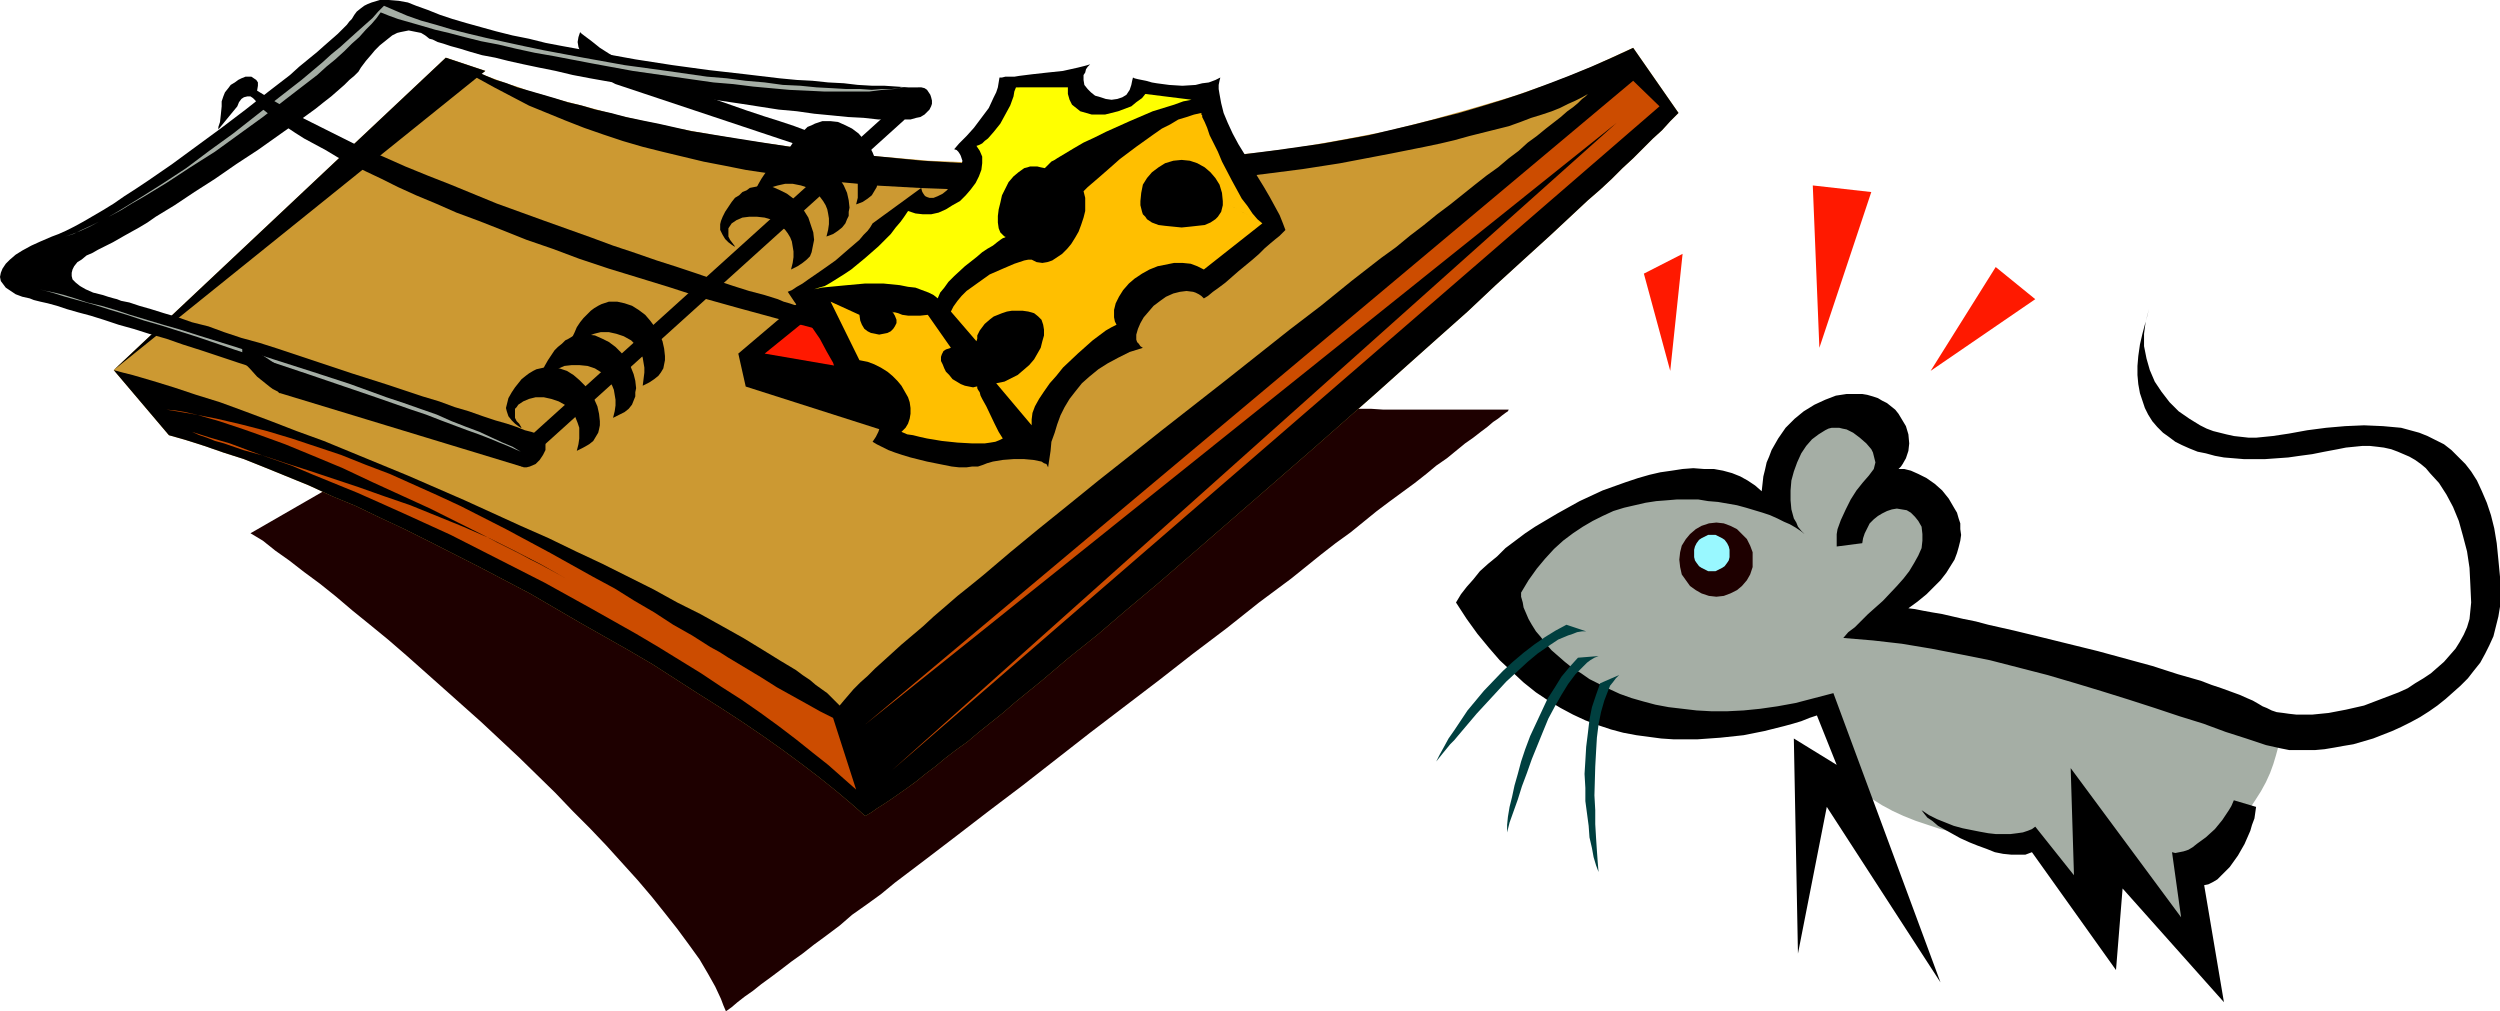
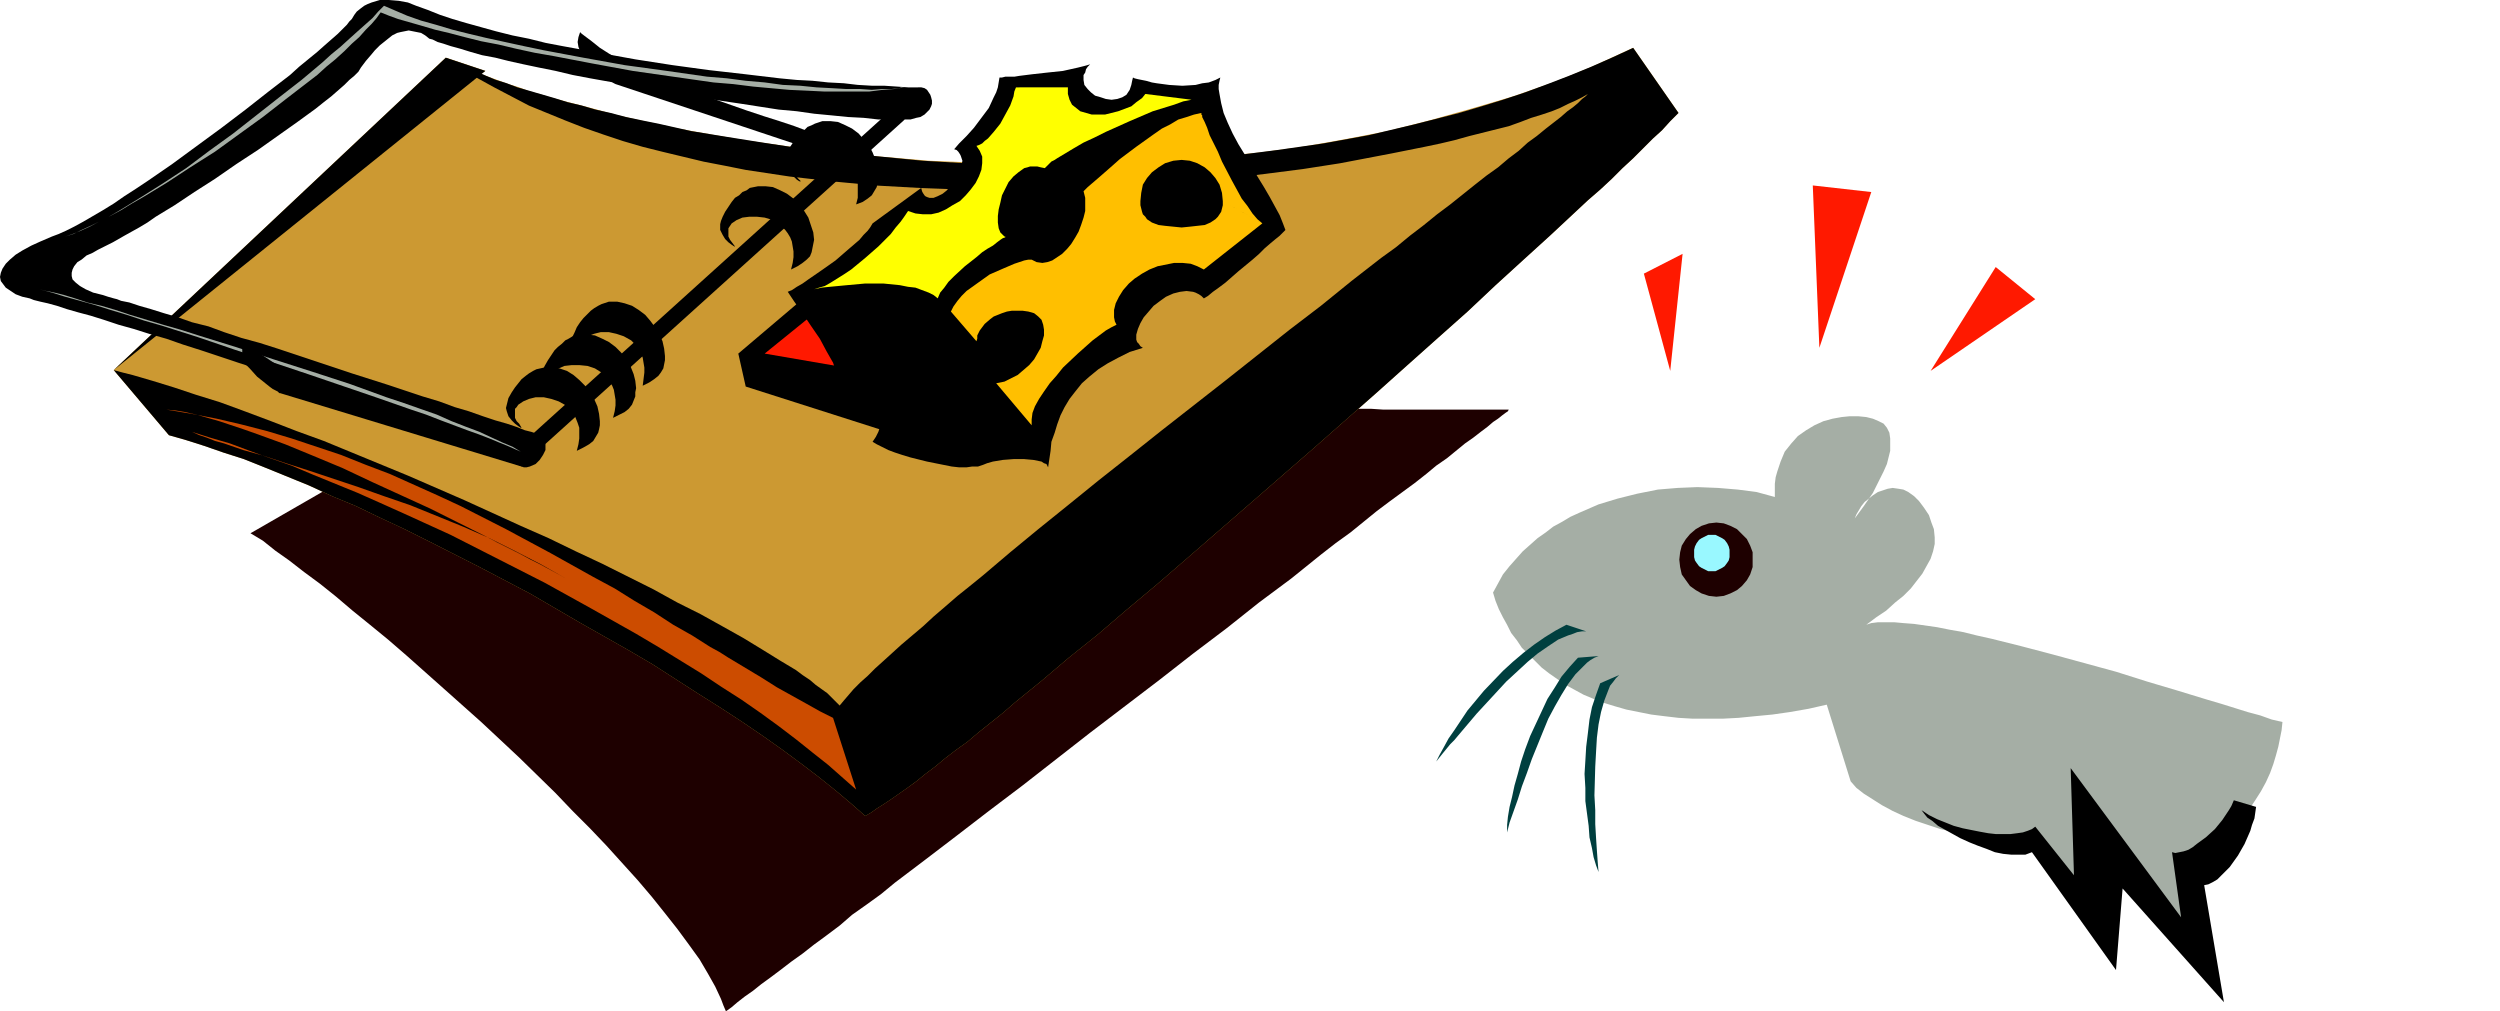
<svg xmlns="http://www.w3.org/2000/svg" xmlns:ns1="http://sodipodi.sourceforge.net/DTD/sodipodi-0.dtd" xmlns:ns2="http://www.inkscape.org/namespaces/inkscape" version="1.0" width="129.724mm" height="52.476mm" id="svg36" ns1:docname="Mousetrap 3.wmf">
  <ns1:namedview id="namedview36" pagecolor="#ffffff" bordercolor="#000000" borderopacity="0.25" ns2:showpageshadow="2" ns2:pageopacity="0.0" ns2:pagecheckerboard="0" ns2:deskcolor="#d1d1d1" ns2:document-units="mm" />
  <defs id="defs1">
    <pattern id="WMFhbasepattern" patternUnits="userSpaceOnUse" width="6" height="6" x="0" y="0" />
  </defs>
  <path style="fill:#1e0000;fill-opacity:1;fill-rule:evenodd;stroke:none" d="m 49.126,104.582 2.424,1.455 2.424,1.94 2.747,1.94 2.909,2.263 3.07,2.263 3.232,2.586 3.232,2.748 3.394,2.748 3.555,2.91 3.555,3.071 7.272,6.466 7.434,6.627 7.434,6.951 7.11,6.951 3.394,3.556 3.394,3.394 3.232,3.394 3.07,3.394 3.07,3.394 2.747,3.233 2.586,3.233 2.424,3.071 2.262,3.071 2.101,2.91 1.616,2.748 1.454,2.586 1.131,2.425 0.485,1.293 0.485,1.131 1.131,-0.808 1.131,-0.97 1.454,-1.131 1.616,-1.131 1.616,-1.293 1.778,-1.293 1.939,-1.455 2.101,-1.616 2.262,-1.616 2.262,-1.778 2.424,-1.778 2.586,-1.94 2.424,-2.101 2.747,-1.94 2.909,-2.101 2.747,-2.263 5.979,-4.526 6.141,-4.688 6.302,-4.849 6.626,-5.011 6.626,-5.173 6.626,-5.173 13.574,-10.345 6.626,-5.173 6.626,-5.011 6.302,-5.011 6.302,-4.688 5.818,-4.688 2.909,-2.263 2.909,-2.101 2.586,-2.101 2.586,-2.101 2.586,-1.94 4.848,-3.556 2.262,-1.778 1.939,-1.616 2.101,-1.455 1.778,-1.455 1.778,-1.455 1.616,-1.131 1.454,-1.131 1.293,-0.97 1.131,-0.97 0.97,-0.647 0.808,-0.647 0.646,-0.485 0.485,-0.323 0.162,-0.323 h 0.162 -1.454 -0.646 -17.776 -2.262 -2.586 l -2.424,-0.162 h -2.747 l -5.494,-0.162 -5.818,-0.162 -6.141,-0.162 -6.464,-0.323 -6.626,-0.323 -6.787,-0.323 -6.949,-0.323 -6.949,-0.647 -7.11,-0.485 -7.11,-0.647 -7.11,-0.808 -7.11,-0.808 -7.11,-0.97 -6.787,-0.97 -6.787,-1.293 -6.626,-1.293 -6.302,-1.293 -6.141,-1.455 -5.818,-1.616 -2.747,-0.808 -2.586,-0.97 -2.586,-0.808 -2.586,-0.97 -2.424,-1.131 -2.262,-0.97 z" id="path1" />
  <path style="fill:#ff1900;fill-opacity:1;fill-rule:evenodd;stroke:none" d="m 378.628,72.738 20.523,-14.063 -7.757,-6.304 z" id="path2" />
  <path style="fill:#ff1900;fill-opacity:1;fill-rule:evenodd;stroke:none" d="M 356.812,68.212 366.993,37.662 355.52,36.369 Z" id="path3" />
  <path style="fill:#ff1900;fill-opacity:1;fill-rule:evenodd;stroke:none" d="m 329.987,49.785 -2.424,22.953 -5.171,-19.074 z" id="path4" />
  <path style="fill:#a5aea5;fill-opacity:1;fill-rule:evenodd;stroke:none" d="m 447.631,141.597 -2.101,-0.485 -2.262,-0.808 -2.424,-0.647 -2.586,-0.808 -2.586,-0.808 -2.747,-0.808 -5.818,-1.778 -5.979,-1.778 -6.141,-1.94 -12.443,-3.394 -6.141,-1.616 -5.818,-1.455 -2.909,-0.647 -2.586,-0.647 -2.747,-0.485 -2.424,-0.485 -2.262,-0.323 -2.262,-0.323 -2.101,-0.162 -1.778,-0.162 h -1.778 -1.454 l -1.293,0.162 -0.97,0.323 1.939,-1.455 1.939,-1.293 1.778,-1.616 1.616,-1.293 1.454,-1.455 1.131,-1.455 1.131,-1.455 0.808,-1.455 0.808,-1.455 0.485,-1.455 0.323,-1.455 v -1.293 l -0.162,-1.616 -0.485,-1.293 -0.485,-1.455 -0.97,-1.455 -0.97,-1.293 -0.97,-0.97 -1.131,-0.808 -0.97,-0.485 -0.97,-0.162 -1.131,-0.162 -0.97,0.162 -0.97,0.323 -0.97,0.323 -0.97,0.647 -0.808,0.647 -0.808,0.647 -0.646,0.808 -0.485,0.808 -0.485,0.808 -0.323,0.808 1.778,-2.425 1.778,-2.586 1.454,-2.91 0.646,-1.293 0.646,-1.455 0.323,-1.293 0.323,-1.293 v -1.293 -1.131 l -0.162,-1.131 -0.485,-0.97 -0.646,-0.808 -0.97,-0.485 -1.131,-0.485 -1.293,-0.323 -1.616,-0.162 h -1.616 l -1.616,0.162 -1.778,0.323 -1.778,0.485 -1.778,0.808 -1.616,0.97 -1.616,1.131 -1.293,1.455 -1.293,1.616 -0.808,1.94 -0.323,0.97 -0.323,0.97 -0.323,1.131 -0.162,1.293 v 1.131 1.455 l -3.555,-0.97 -3.717,-0.485 -3.878,-0.323 -4.04,-0.162 -3.878,0.162 -3.878,0.323 -4.04,0.808 -3.878,0.97 -3.717,1.131 -3.717,1.616 -1.778,0.808 -1.616,0.97 -1.778,0.97 -1.454,1.131 -1.616,1.131 -1.454,1.293 -1.454,1.293 -1.293,1.455 -1.293,1.455 -1.293,1.616 -0.97,1.778 -0.97,1.778 0.485,1.616 0.646,1.616 0.808,1.616 0.808,1.455 0.808,1.616 1.131,1.455 0.97,1.455 1.293,1.293 1.293,1.293 1.293,1.293 1.454,1.131 1.616,1.131 1.616,1.131 1.778,0.97 1.778,0.97 1.939,0.808 2.101,0.808 2.101,0.647 2.262,0.647 2.424,0.485 2.424,0.485 2.586,0.323 2.747,0.323 2.747,0.162 h 2.909 3.07 l 3.07,-0.162 3.232,-0.323 3.394,-0.323 3.394,-0.485 3.717,-0.647 3.555,-0.808 4.686,15.033 1.131,1.293 1.454,1.131 1.778,1.131 1.778,1.131 2.101,1.131 2.101,0.97 2.424,0.97 2.424,0.808 2.424,0.808 5.01,1.131 2.586,0.485 2.424,0.323 2.424,0.162 h 2.262 2.101 l 14.059,15.194 -0.485,-16.972 20.523,24.246 -2.101,-17.457 2.424,-1.778 2.262,-1.778 2.101,-1.778 1.778,-1.778 1.616,-1.94 1.454,-1.778 1.293,-1.94 1.131,-1.778 0.97,-1.778 0.808,-1.778 0.646,-1.778 0.485,-1.616 0.485,-1.778 0.323,-1.616 0.323,-1.616 z" id="path5" />
-   <path style="fill:#000000;fill-opacity:1;fill-rule:evenodd;stroke:none" d="m 442.46,158.246 -0.162,1.131 -0.162,1.131 -0.485,1.293 -0.323,1.131 -1.131,2.586 -1.293,2.263 -0.808,1.131 -0.808,1.131 -0.808,0.808 -0.808,0.808 -0.808,0.808 -0.808,0.485 -0.97,0.485 -0.808,0.162 3.878,22.953 -19.877,-22.306 -1.293,16.002 -16.483,-23.115 -1.293,0.485 h -1.293 -1.454 l -1.616,-0.162 -1.616,-0.323 -1.616,-0.647 -1.778,-0.647 -1.616,-0.647 -1.778,-0.808 -1.454,-0.808 -1.454,-0.808 -1.454,-0.808 -1.131,-0.97 -0.97,-0.647 -0.646,-0.808 -0.485,-0.647 1.454,0.97 1.616,0.808 1.616,0.647 1.616,0.647 1.778,0.485 1.616,0.323 1.616,0.323 1.778,0.323 1.454,0.162 h 1.616 1.293 l 1.293,-0.162 1.131,-0.162 0.97,-0.323 0.808,-0.323 0.646,-0.485 7.595,9.537 -0.646,-21.013 21.654,29.257 -1.778,-12.77 0.646,0.162 0.808,-0.162 0.808,-0.162 0.97,-0.323 0.808,-0.485 0.808,-0.647 1.778,-1.293 1.778,-1.616 1.454,-1.778 1.293,-1.94 0.485,-0.808 0.485,-1.131 z" id="path6" />
-   <path style="fill:#000000;fill-opacity:1;fill-rule:evenodd;stroke:none" d="m 352.611,187.019 -0.808,-42.188 8.403,5.173 -3.878,-9.698 -1.454,0.485 -1.616,0.647 -1.616,0.485 -1.778,0.485 -3.878,0.97 -4.04,0.808 -4.525,0.485 -2.262,0.162 -2.262,0.162 h -2.262 -2.424 l -2.424,-0.162 -2.424,-0.323 -2.424,-0.323 -2.586,-0.485 -2.424,-0.647 -2.424,-0.808 -2.586,-0.97 -2.424,-1.131 -2.424,-1.293 -2.424,-1.455 -2.424,-1.616 -2.424,-1.94 -2.262,-2.101 -2.424,-2.263 -2.101,-2.425 -2.262,-2.748 -2.101,-2.91 -2.101,-3.233 0.97,-1.616 1.131,-1.455 1.293,-1.455 1.293,-1.616 1.616,-1.455 1.778,-1.455 1.616,-1.616 1.939,-1.455 1.939,-1.455 1.939,-1.293 4.363,-2.586 4.363,-2.425 4.525,-2.101 2.262,-0.808 2.262,-0.808 2.424,-0.808 2.262,-0.647 2.101,-0.485 2.262,-0.323 2.101,-0.323 2.101,-0.162 2.101,0.162 h 1.939 l 1.778,0.323 1.778,0.485 1.616,0.647 1.454,0.808 1.454,0.97 1.293,1.131 0.162,-1.455 0.162,-1.455 0.323,-1.293 0.323,-1.455 0.485,-1.131 0.485,-1.293 1.293,-2.263 1.454,-2.101 1.778,-1.778 1.778,-1.455 2.101,-1.293 2.101,-0.97 2.101,-0.808 2.101,-0.323 h 2.101 0.97 l 0.97,0.162 1.131,0.323 0.97,0.323 0.808,0.485 0.97,0.485 0.808,0.647 0.808,0.647 0.646,0.808 0.485,0.808 0.485,0.808 0.485,0.808 0.485,1.616 0.162,1.778 -0.162,1.455 -0.485,1.455 -0.646,1.131 -0.323,0.485 -0.485,0.485 h 0.485 0.646 l 0.646,0.162 0.646,0.162 1.454,0.647 1.616,0.808 1.616,1.131 1.454,1.293 1.293,1.616 1.131,1.94 0.485,0.808 0.323,1.131 0.323,0.97 v 1.131 l 0.162,1.131 -0.162,1.131 -0.323,1.293 -0.323,1.131 -0.485,1.293 -0.808,1.293 -0.808,1.293 -1.131,1.455 -1.293,1.293 -1.454,1.455 -1.778,1.455 -1.778,1.293 1.293,0.162 1.616,0.323 1.778,0.323 1.939,0.323 2.101,0.485 2.101,0.485 2.424,0.485 2.424,0.647 5.01,1.131 5.333,1.293 11.15,2.748 5.333,1.455 5.333,1.455 5.01,1.616 2.262,0.647 2.262,0.647 2.101,0.808 1.939,0.647 1.778,0.647 1.778,0.647 1.454,0.647 1.131,0.485 1.131,0.647 0.808,0.485 0.808,0.323 0.97,0.485 0.97,0.323 1.293,0.162 1.131,0.162 1.454,0.162 h 1.454 1.616 l 1.616,-0.162 1.616,-0.162 3.394,-0.647 3.555,-0.808 3.394,-1.293 3.394,-1.293 1.778,-0.808 1.454,-0.97 1.616,-0.97 1.454,-0.97 1.293,-1.131 1.293,-1.131 1.131,-1.293 1.131,-1.293 0.808,-1.293 0.808,-1.455 0.646,-1.455 0.485,-1.616 0.162,-1.616 0.162,-1.616 -0.162,-3.556 -0.162,-3.233 -0.485,-3.233 -0.808,-3.071 -0.808,-2.91 -1.131,-2.748 -1.293,-2.425 -1.454,-2.263 -1.778,-1.94 -0.808,-0.97 -0.97,-0.808 -1.131,-0.808 -1.131,-0.647 -1.131,-0.485 -1.131,-0.485 -1.293,-0.485 -1.454,-0.323 -1.293,-0.162 -1.454,-0.162 h -1.454 l -1.616,0.162 -1.616,0.162 -1.616,0.323 -2.586,0.485 -2.424,0.485 -2.424,0.323 -2.262,0.323 -2.262,0.162 -2.262,0.162 h -4.202 l -1.939,-0.162 -1.939,-0.162 -1.778,-0.323 -1.778,-0.485 -1.616,-0.323 -1.616,-0.647 -1.454,-0.647 -1.293,-0.647 -1.293,-0.97 -1.131,-0.808 -1.131,-1.131 -0.97,-1.131 -0.808,-1.293 -0.646,-1.293 -0.485,-1.455 -0.485,-1.455 -0.323,-1.778 -0.162,-1.778 v -1.778 l 0.162,-1.94 0.323,-2.263 0.485,-2.101 0.646,-2.425 0.646,-2.425 -0.323,1.293 -0.323,1.131 -0.323,2.425 v 2.425 l 0.485,2.425 0.646,2.263 0.97,2.263 1.293,1.94 1.616,2.101 1.778,1.778 2.101,1.455 2.101,1.293 1.293,0.647 1.293,0.485 1.293,0.323 1.293,0.323 1.454,0.323 2.909,0.323 h 1.454 l 1.616,-0.162 1.616,-0.162 3.232,-0.485 3.555,-0.647 3.717,-0.485 3.717,-0.323 3.717,-0.162 3.717,0.162 1.778,0.162 1.778,0.162 1.778,0.485 1.778,0.485 1.616,0.647 1.616,0.808 1.616,0.808 1.454,1.131 1.293,1.293 1.454,1.455 1.131,1.455 1.131,1.778 0.97,2.101 0.97,2.263 0.808,2.425 0.646,2.586 0.485,2.91 0.323,3.233 0.323,3.394 v 3.718 2.101 l -0.323,1.94 -0.485,1.94 -0.485,1.94 -0.808,1.778 -0.808,1.616 -0.97,1.778 -1.293,1.616 -1.131,1.455 -1.454,1.455 -1.454,1.293 -1.454,1.293 -1.616,1.293 -1.616,1.131 -1.778,1.131 -1.778,0.97 -1.939,0.97 -1.778,0.808 -3.717,1.455 -3.878,1.131 -1.939,0.323 -1.778,0.323 -1.939,0.323 -1.778,0.162 h -1.778 -1.778 -1.616 l -1.616,-0.323 -1.454,-0.323 -1.454,-0.323 -3.878,-1.293 -4.04,-1.293 -4.363,-1.616 -4.686,-1.455 -4.848,-1.616 -5.01,-1.616 -5.171,-1.616 -5.333,-1.616 -5.494,-1.616 -5.656,-1.455 -5.656,-1.455 -5.656,-1.131 -5.818,-1.131 -5.818,-0.97 -5.656,-0.647 -5.818,-0.485 0.97,-1.131 1.293,-0.97 1.293,-1.293 1.293,-1.293 2.909,-2.586 2.747,-2.91 1.293,-1.455 1.131,-1.455 0.97,-1.616 0.808,-1.455 0.646,-1.455 0.162,-1.455 v -1.293 l -0.162,-1.455 -0.646,-1.131 -0.646,-0.808 -0.808,-0.808 -0.808,-0.485 -0.97,-0.162 -0.97,-0.162 -0.97,0.162 -0.97,0.323 -0.97,0.485 -0.808,0.485 -0.808,0.647 -0.808,0.808 -0.485,0.97 -0.485,0.97 -0.323,0.97 -0.162,0.97 -5.01,0.647 v -0.647 -0.97 -0.808 l 0.162,-0.97 0.646,-1.778 0.97,-2.101 0.97,-1.94 1.131,-1.778 1.293,-1.616 1.131,-1.293 0.485,-0.647 0.485,-0.647 0.162,-0.647 0.162,-0.647 -0.162,-0.647 -0.162,-0.647 -0.162,-0.647 -0.323,-0.647 -0.97,-1.131 -1.293,-1.131 -1.293,-0.97 -1.293,-0.647 -0.808,-0.162 -0.646,-0.162 h -0.808 -0.646 l -0.646,0.162 -0.646,0.323 -1.293,0.808 -1.293,0.97 -1.131,1.293 -0.97,1.455 -0.808,1.778 -0.646,1.778 -0.485,1.778 -0.162,1.94 v 1.94 l 0.162,1.778 0.485,1.778 0.485,0.808 0.323,0.808 0.646,0.808 0.646,0.647 -0.808,-0.647 -0.97,-0.647 -1.131,-0.647 -1.131,-0.485 -1.293,-0.647 -1.454,-0.647 -1.454,-0.485 -1.616,-0.485 -1.616,-0.485 -1.778,-0.485 -3.717,-0.647 -1.939,-0.162 -1.939,-0.323 h -2.101 -2.101 l -1.939,0.162 -2.101,0.162 -2.101,0.323 -2.101,0.485 -2.101,0.485 -2.101,0.647 -2.101,0.97 -1.939,0.97 -1.939,1.131 -1.939,1.293 -1.939,1.455 -1.778,1.616 -1.778,1.94 -1.616,1.94 -1.616,2.263 -1.454,2.425 v 0.808 l 0.323,1.131 0.162,0.97 0.485,1.131 0.485,1.131 0.646,1.131 0.808,1.293 0.97,1.131 0.97,1.293 1.131,1.293 1.293,1.131 1.293,1.131 1.616,1.293 1.616,0.97 1.616,1.131 1.939,0.97 1.939,0.97 2.101,0.97 2.262,0.808 2.262,0.647 2.424,0.647 2.586,0.485 2.747,0.323 2.747,0.323 2.909,0.162 h 3.07 l 3.232,-0.162 3.232,-0.323 3.394,-0.485 3.555,-0.647 3.717,-0.97 3.717,-0.97 21.008,56.736 -22.301,-34.43 z" id="path7" />
+   <path style="fill:#000000;fill-opacity:1;fill-rule:evenodd;stroke:none" d="m 442.46,158.246 -0.162,1.131 -0.162,1.131 -0.485,1.293 -0.323,1.131 -1.131,2.586 -1.293,2.263 -0.808,1.131 -0.808,1.131 -0.808,0.808 -0.808,0.808 -0.808,0.808 -0.808,0.485 -0.97,0.485 -0.808,0.162 3.878,22.953 -19.877,-22.306 -1.293,16.002 -16.483,-23.115 -1.293,0.485 h -1.293 -1.454 l -1.616,-0.162 -1.616,-0.323 -1.616,-0.647 -1.778,-0.647 -1.616,-0.647 -1.778,-0.808 -1.454,-0.808 -1.454,-0.808 -1.454,-0.808 -1.131,-0.97 -0.97,-0.647 -0.646,-0.808 -0.485,-0.647 1.454,0.97 1.616,0.808 1.616,0.647 1.616,0.647 1.778,0.485 1.616,0.323 1.616,0.323 1.778,0.323 1.454,0.162 h 1.616 1.293 l 1.293,-0.162 1.131,-0.162 0.97,-0.323 0.808,-0.323 0.646,-0.485 7.595,9.537 -0.646,-21.013 21.654,29.257 -1.778,-12.77 0.646,0.162 0.808,-0.162 0.808,-0.162 0.97,-0.323 0.808,-0.485 0.808,-0.647 1.778,-1.293 1.778,-1.616 1.454,-1.778 1.293,-1.94 0.485,-0.808 0.485,-1.131 " id="path6" />
  <path style="fill:#1e0000;fill-opacity:1;fill-rule:evenodd;stroke:none" d="m 336.612,117.028 1.454,-0.162 1.293,-0.485 1.293,-0.647 0.97,-0.808 0.97,-1.131 0.646,-1.131 0.485,-1.455 v -1.455 -1.455 l -0.485,-1.293 -0.646,-1.293 -0.97,-0.97 -0.97,-0.97 -1.293,-0.647 -1.293,-0.485 -1.454,-0.162 -1.454,0.162 -1.454,0.485 -1.131,0.647 -1.131,0.97 -0.808,0.97 -0.808,1.293 -0.323,1.293 -0.162,1.455 0.162,1.455 0.323,1.455 0.808,1.131 0.808,1.131 1.131,0.808 1.131,0.647 1.454,0.485 z" id="path8" />
  <path style="fill:#99f8ff;fill-opacity:1;fill-rule:evenodd;stroke:none" d="m 335.643,112.017 h 0.808 l 0.646,-0.323 0.646,-0.323 0.485,-0.323 0.485,-0.647 0.323,-0.485 0.162,-0.647 v -0.808 -0.647 l -0.162,-0.647 -0.323,-0.647 -0.485,-0.647 -0.485,-0.323 -0.646,-0.323 -0.646,-0.323 h -0.808 -0.646 l -0.646,0.323 -0.646,0.323 -0.485,0.323 -0.485,0.647 -0.323,0.647 -0.162,0.647 v 0.647 0.808 l 0.162,0.647 0.323,0.485 0.485,0.647 0.485,0.323 0.646,0.323 0.646,0.323 z" id="path9" />
  <path style="fill:#003f3f;fill-opacity:1;fill-rule:evenodd;stroke:none" d="m 307.201,122.524 -2.101,1.131 -2.101,1.293 -2.101,1.455 -2.101,1.616 -2.101,1.778 -1.939,1.778 -3.717,3.879 -1.616,1.94 -1.616,1.94 -1.293,1.94 -1.293,1.94 -1.131,1.616 -0.97,1.778 -0.808,1.455 -0.646,1.293 1.293,-1.616 1.454,-1.778 0.808,-0.808 0.808,-0.97 1.778,-2.101 1.778,-2.101 1.939,-2.101 3.878,-4.203 2.101,-1.94 2.101,-1.94 1.939,-1.616 2.101,-1.455 1.939,-1.293 1.939,-0.808 0.97,-0.323 0.808,-0.323 0.97,-0.162 h 0.808 z" id="path10" />
  <path style="fill:#003f3f;fill-opacity:1;fill-rule:evenodd;stroke:none" d="m 309.464,128.989 -1.616,1.778 -1.616,1.94 -1.293,2.101 -1.454,2.263 -1.131,2.425 -1.131,2.425 -1.131,2.425 -0.97,2.586 -0.808,2.425 -0.646,2.425 -0.646,2.263 -0.485,2.263 -0.485,1.94 -0.323,1.94 -0.162,1.616 v 1.455 l 0.485,-1.94 0.808,-2.263 0.808,-2.263 0.808,-2.586 0.97,-2.586 0.97,-2.748 2.101,-5.173 1.131,-2.748 1.293,-2.425 1.293,-2.263 1.293,-2.101 1.454,-1.94 1.454,-1.455 0.808,-0.808 0.646,-0.485 0.808,-0.485 0.808,-0.323 z" id="path11" />
  <path style="fill:#003f3f;fill-opacity:1;fill-rule:evenodd;stroke:none" d="m 313.827,134 -0.808,2.263 -0.808,2.425 -0.485,2.425 -0.323,2.748 -0.323,2.586 -0.162,2.748 -0.162,2.586 0.162,2.748 v 2.586 l 0.323,2.425 0.323,2.425 0.162,2.263 0.485,2.101 0.323,1.778 0.485,1.616 0.485,1.293 -0.162,-1.94 -0.162,-2.263 -0.162,-2.425 -0.162,-2.748 v -2.748 l -0.162,-2.91 0.162,-5.657 0.162,-2.91 0.162,-2.748 0.323,-2.586 0.485,-2.425 0.646,-2.263 0.808,-2.101 0.323,-0.808 0.646,-0.808 0.485,-0.647 0.646,-0.647 z" id="path12" />
  <path style="fill:#cc9932;fill-opacity:1;fill-rule:evenodd;stroke:none" d="m 22.301,72.577 10.827,12.77 3.394,0.97 3.555,1.131 3.717,1.293 4.04,1.293 4.04,1.616 4.363,1.778 4.363,1.778 4.525,2.101 4.686,1.94 4.686,2.263 4.848,2.263 4.848,2.425 9.858,5.011 9.858,5.173 9.696,5.657 9.696,5.496 4.686,2.748 4.525,2.91 4.525,2.91 4.363,2.748 4.202,2.748 4.04,2.748 3.878,2.748 3.717,2.748 3.394,2.586 3.232,2.586 3.07,2.586 2.747,2.425 1.131,-0.647 1.131,-0.808 1.293,-0.808 1.454,-0.97 1.616,-1.131 1.616,-1.131 1.778,-1.293 1.778,-1.455 1.939,-1.455 1.939,-1.616 2.101,-1.616 2.262,-1.616 2.101,-1.778 2.424,-1.94 2.424,-1.94 2.424,-2.101 5.171,-4.203 5.333,-4.526 5.656,-4.526 5.656,-4.849 5.979,-5.011 5.979,-5.173 6.141,-5.334 6.141,-5.334 12.443,-10.83 12.282,-10.83 6.141,-5.496 5.979,-5.334 5.818,-5.173 5.494,-5.173 5.494,-5.011 5.333,-4.849 4.848,-4.526 2.424,-2.263 2.424,-2.101 2.262,-2.101 2.101,-2.101 2.101,-1.94 1.939,-1.94 1.939,-1.94 1.778,-1.616 1.616,-1.778 1.616,-1.616 -8.888,-12.77 -3.878,1.778 -3.878,1.778 -3.878,1.616 -4.04,1.616 -7.918,2.748 -8.242,2.425 -8.08,2.263 -8.242,2.101 -8.403,1.616 -8.242,1.455 -8.403,1.131 -8.403,0.808 -8.242,0.808 -8.242,0.323 -8.242,0.323 h -8.242 -7.918 l -7.918,-0.323 -7.757,-0.323 -7.595,-0.647 -7.595,-0.647 -7.272,-0.808 -6.949,-0.97 -6.787,-0.97 -6.626,-1.131 -6.302,-1.131 -5.979,-1.293 -5.818,-1.293 -5.333,-1.455 -5.01,-1.293 -2.424,-0.647 -2.262,-0.647 -2.262,-0.647 -2.101,-0.808 -2.101,-0.647 -1.778,-0.647 -1.778,-0.647 -1.778,-0.647 0.808,-0.647 -7.757,-2.586 z" id="path13" />
  <path style="fill:#000000;fill-opacity:1;fill-rule:evenodd;stroke:none" d="m 87.426,11.315 1.454,0.808 1.293,0.647 1.616,0.647 1.778,0.647 1.778,0.808 1.939,0.808 2.101,0.647 2.101,0.808 2.262,0.647 5.01,1.455 2.586,0.808 2.747,0.647 2.747,0.808 2.909,0.647 3.07,0.808 3.07,0.647 3.232,0.647 6.464,1.455 6.949,1.131 7.11,1.131 7.434,1.131 7.757,0.808 7.918,0.808 8.242,0.808 8.242,0.485 8.403,0.162 8.565,0.162 8.888,-0.162 8.726,-0.162 8.888,-0.647 8.888,-0.808 8.888,-1.131 9.05,-1.293 8.888,-1.616 8.888,-2.101 8.888,-2.263 4.363,-1.293 4.202,-1.293 4.363,-1.455 4.363,-1.616 4.202,-1.616 4.363,-1.778 4.04,-1.778 4.202,-1.94 8.888,12.77 -1.616,1.616 -1.616,1.778 -1.778,1.616 -1.939,1.94 -1.939,1.94 -2.101,1.94 -2.101,2.101 -2.262,2.101 -2.424,2.101 -2.424,2.263 -4.848,4.526 -5.333,4.849 -5.494,5.011 -5.494,5.173 -5.818,5.173 -5.979,5.334 -6.141,5.496 -12.282,10.83 -12.443,10.83 -6.141,5.334 -6.141,5.334 -5.979,5.173 -5.979,5.011 -5.656,4.849 -5.656,4.526 -5.333,4.526 -5.171,4.203 -2.424,2.101 -2.424,1.94 -2.424,1.94 -2.101,1.778 -2.262,1.616 -2.101,1.616 -1.939,1.616 -1.939,1.455 -1.778,1.455 -1.778,1.293 -1.616,1.131 -1.616,1.131 -1.454,0.97 -1.293,0.808 -1.131,0.808 -1.131,0.647 -2.747,-2.425 -3.07,-2.586 -3.232,-2.586 -3.394,-2.586 -3.717,-2.748 -3.878,-2.748 -4.04,-2.748 -4.202,-2.748 -4.363,-2.748 -4.525,-2.91 -4.525,-2.91 -4.686,-2.748 -9.696,-5.496 -9.696,-5.657 -9.858,-5.173 -9.858,-5.011 -4.848,-2.425 -4.848,-2.263 -4.686,-2.263 -4.686,-1.94 -4.525,-2.101 -4.363,-1.778 -4.363,-1.778 -4.04,-1.616 -4.04,-1.293 -3.717,-1.293 -3.555,-1.131 -3.394,-0.97 -10.827,-12.77 1.778,0.485 1.939,0.485 3.878,1.131 4.202,1.293 4.363,1.455 4.686,1.455 4.848,1.778 5.171,1.94 5.01,1.94 5.333,1.94 5.494,2.263 5.494,2.263 5.494,2.263 11.15,4.849 10.989,5.011 5.494,2.425 5.333,2.586 5.171,2.425 5.171,2.586 4.848,2.425 4.686,2.586 4.525,2.263 4.363,2.425 4.04,2.263 3.717,2.263 3.394,2.101 1.616,0.97 1.616,0.97 1.293,0.97 1.454,0.97 1.131,0.97 1.131,0.808 1.131,0.808 0.808,0.808 0.808,0.808 0.808,0.808 0.808,-0.97 0.97,-1.131 0.97,-1.131 1.293,-1.293 1.454,-1.293 1.454,-1.455 1.616,-1.455 1.778,-1.616 1.778,-1.616 2.101,-1.778 2.101,-1.778 2.101,-1.94 2.262,-1.94 2.424,-2.101 2.424,-1.94 2.586,-2.101 5.333,-4.526 5.494,-4.526 5.818,-4.688 5.979,-4.849 6.141,-4.849 6.302,-5.011 12.605,-9.86 12.443,-9.86 6.141,-4.688 5.979,-4.849 5.818,-4.526 2.909,-2.101 2.747,-2.263 2.747,-2.101 2.586,-2.101 2.586,-1.94 2.424,-1.94 2.424,-1.94 2.262,-1.778 2.262,-1.616 2.101,-1.778 1.939,-1.455 1.778,-1.616 1.778,-1.293 1.778,-1.455 1.454,-1.131 1.454,-1.131 1.293,-1.131 1.131,-0.808 0.97,-0.808 0.808,-0.808 0.646,-0.485 0.485,-0.485 -1.131,0.647 -1.293,0.647 -1.454,0.647 -1.616,0.808 -1.616,0.647 -1.939,0.647 -2.101,0.647 -2.101,0.808 -2.262,0.808 -2.586,0.647 -2.586,0.647 -2.586,0.647 -2.909,0.808 -2.747,0.647 -3.07,0.647 -3.232,0.647 -3.232,0.647 -3.394,0.647 -3.394,0.647 -3.394,0.647 -7.272,1.131 -7.595,0.97 -7.918,0.97 -8.08,0.647 -8.242,0.647 -8.403,0.485 -8.565,0.323 -8.726,0.162 -8.565,-0.162 -8.726,-0.323 -8.726,-0.485 -8.565,-0.808 -8.565,-0.97 -8.565,-1.293 -4.04,-0.808 -4.202,-0.808 -4.04,-0.97 -4.04,-0.97 -3.878,-0.97 -3.878,-1.131 -3.878,-1.293 -3.717,-1.293 -3.717,-1.455 -3.555,-1.455 -3.555,-1.455 -3.394,-1.778 -3.394,-1.778 -3.232,-1.778 -3.232,-1.94 z" id="path14" />
  <path style="fill:#000000;fill-opacity:1;fill-rule:evenodd;stroke:none" d="m 22.301,72.577 65.125,-61.262 7.757,2.586 z" id="path15" />
-   <path style="fill:#cc4c00;fill-opacity:1;fill-rule:evenodd;stroke:none" d="M 169.68,142.082 320.291,15.841 325.462,20.852 174.851,151.134 317.059,24.084 Z" id="path16" />
  <path style="fill:#cc4c00;fill-opacity:1;fill-rule:evenodd;stroke:none" d="m 163.377,140.789 4.525,14.063 -2.747,-2.425 -2.747,-2.425 -3.07,-2.425 -3.232,-2.586 -3.394,-2.586 -3.555,-2.586 -3.717,-2.586 -4.04,-2.586 -3.878,-2.586 -4.202,-2.586 -4.202,-2.586 -4.363,-2.586 -8.888,-5.011 -9.05,-5.011 -9.211,-4.688 -9.211,-4.688 -9.211,-4.203 -4.686,-2.101 -4.363,-1.94 -4.363,-1.778 -4.363,-1.778 -4.202,-1.778 -4.202,-1.455 -4.04,-1.455 -3.878,-1.455 -3.878,-1.131 -3.555,-1.131 1.454,0.647 1.454,0.485 1.616,0.647 1.778,0.485 3.717,1.293 4.04,1.131 4.363,1.455 4.525,1.455 4.848,1.616 4.848,1.616 5.01,1.778 5.171,1.778 5.171,2.101 5.171,2.101 5.171,2.263 5.171,2.586 5.01,2.586 4.848,2.748 -1.454,-0.808 -1.778,-0.97 -1.778,-0.97 -1.939,-0.97 -2.101,-1.131 -2.262,-1.131 -2.262,-1.131 -2.424,-1.293 -2.586,-1.293 -2.586,-1.293 -5.494,-2.748 -5.656,-2.586 -5.656,-2.586 -5.818,-2.748 -5.818,-2.425 -5.494,-2.263 -5.333,-1.94 -2.747,-0.97 -2.424,-0.808 -2.424,-0.808 -2.262,-0.647 -2.262,-0.647 -2.101,-0.485 -1.939,-0.323 -1.778,-0.162 4.848,0.808 5.01,0.97 4.848,1.131 5.01,1.293 4.848,1.455 4.848,1.616 4.848,1.616 4.848,1.94 4.686,1.778 4.686,2.101 4.686,2.101 4.525,2.101 8.888,4.526 8.726,4.688 8.403,4.688 4.202,2.263 3.878,2.425 3.878,2.263 3.717,2.425 3.717,2.101 3.555,2.263 1.778,0.97 1.778,1.131 3.232,1.94 3.232,1.94 3.07,1.94 2.909,1.616 2.909,1.616 2.586,1.455 z" id="path17" />
  <path style="fill:#000000;fill-opacity:1;fill-rule:evenodd;stroke:none" d="M 160.953,29.904 120.715,16.487 v 0 l -0.323,-0.162 -0.485,-0.323 -0.646,-0.323 -0.646,-0.485 -0.646,-0.647 -1.616,-1.293 -1.454,-1.455 -0.646,-0.808 -0.485,-0.97 -0.323,-0.808 -0.162,-0.97 0.162,-0.97 0.323,-0.97 0.323,0.323 0.646,0.485 0.646,0.485 0.646,0.485 1.616,1.293 1.778,1.131 3.717,2.263 1.778,1.131 1.616,0.647 0.485,0.323 0.485,0.162 0.808,0.323 0.97,0.323 0.97,0.485 1.131,0.323 1.131,0.485 1.454,0.485 2.909,0.97 3.07,0.97 6.464,2.263 3.394,1.131 3.07,0.97 2.909,0.97 1.293,0.485 1.293,0.485 1.131,0.323 0.97,0.323 0.808,0.323 0.808,0.162 0.646,0.323 h 0.485 l 0.162,0.162 h 0.162 z" id="path18" />
  <path style="fill:#000000;fill-opacity:1;fill-rule:evenodd;stroke:none" d="m 157.56,58.514 -12.766,10.83 1.454,6.466 42.016,13.416 26.826,-26.832 -1.939,-6.951 z" id="path19" />
  <path style="fill:#ff1900;fill-opacity:1;fill-rule:evenodd;stroke:none" d="m 149.965,69.344 33.774,5.819 21.816,-16.649 -45.41,2.586 z" id="path20" />
  <path style="fill:#000000;fill-opacity:1;fill-rule:evenodd;stroke:none" d="m 171.134,43.805 -0.485,0.808 -0.485,0.647 -0.808,0.808 -0.808,0.97 -1.131,0.97 -1.131,0.97 -2.424,2.101 -2.747,1.94 -2.586,1.778 -1.131,0.808 -1.131,0.647 -0.97,0.647 -0.808,0.323 0.646,0.97 0.646,0.97 1.616,2.263 1.616,2.425 1.778,2.586 1.293,2.425 0.646,1.131 0.646,1.131 0.323,0.97 0.323,0.97 0.162,0.808 v 0.647 l 1.131,-0.162 h 1.131 l 0.97,0.162 1.131,0.485 0.808,0.647 0.97,0.647 0.646,0.97 0.646,0.97 0.646,0.97 0.162,1.131 0.323,1.131 v 1.131 l -0.162,1.131 -0.323,0.97 -0.485,0.97 -0.646,0.97 0.808,0.485 0.97,0.485 1.293,0.647 1.293,0.485 1.454,0.485 1.616,0.485 3.232,0.808 3.232,0.647 1.616,0.323 1.454,0.162 h 1.454 l 1.131,-0.162 h 1.131 l 0.97,-0.323 0.808,-0.323 1.131,-0.323 1.939,-0.323 2.101,-0.162 h 2.101 l 1.778,0.162 0.808,0.162 0.808,0.162 0.485,0.323 0.485,0.162 0.162,0.323 0.162,0.323 0.485,-3.233 0.162,-1.778 0.646,-1.778 0.485,-1.616 0.646,-1.778 0.808,-1.616 0.97,-1.616 1.131,-1.455 1.293,-1.616 1.454,-1.293 1.778,-1.455 1.778,-1.131 2.101,-1.131 2.262,-1.131 2.586,-0.808 -0.485,-0.323 -0.323,-0.485 -0.323,-0.323 -0.162,-0.485 v -0.97 l 0.323,-1.131 0.485,-1.131 0.646,-1.131 0.97,-1.131 0.97,-1.131 1.293,-0.97 1.131,-0.808 1.454,-0.647 1.293,-0.323 1.293,-0.162 1.293,0.162 0.485,0.162 0.646,0.323 0.485,0.323 0.485,0.485 0.808,-0.485 0.97,-0.808 1.131,-0.808 1.293,-0.97 2.586,-2.263 2.747,-2.263 1.293,-1.131 1.131,-1.131 1.131,-0.97 0.97,-0.808 0.808,-0.647 0.646,-0.647 0.323,-0.323 0.162,-0.162 -0.485,-1.293 -0.646,-1.616 -0.97,-1.778 -0.97,-1.778 -1.131,-1.94 -1.293,-2.101 -2.424,-4.203 -1.293,-2.101 -1.131,-2.101 -0.97,-2.101 -0.808,-1.94 -0.485,-1.94 -0.323,-1.778 -0.162,-0.97 v -0.808 l 0.162,-0.808 0.162,-0.647 -0.97,0.485 -1.293,0.485 -1.293,0.162 -1.293,0.323 -2.586,0.162 -2.586,-0.162 -2.424,-0.323 -0.97,-0.162 -1.131,-0.323 -0.808,-0.162 -0.808,-0.162 -0.646,-0.162 -0.323,-0.162 -0.162,0.647 -0.162,0.808 -0.162,0.485 -0.162,0.485 -0.646,0.97 -0.808,0.485 -0.97,0.323 -1.131,0.162 -1.131,-0.162 -0.97,-0.323 -1.131,-0.323 -0.808,-0.647 -0.646,-0.647 -0.646,-0.808 -0.162,-0.97 v -0.97 l 0.323,-0.485 0.162,-0.647 0.323,-0.485 0.485,-0.485 -1.131,0.323 -1.293,0.323 -2.909,0.647 -3.07,0.323 -2.909,0.323 -1.293,0.162 -1.293,0.162 -0.97,0.162 h -0.97 -0.808 l -0.646,0.162 h -0.485 l -0.162,0.97 -0.162,0.97 -0.323,0.97 -0.485,0.97 -0.97,2.101 -1.454,1.94 -1.454,1.94 -1.454,1.616 -1.454,1.455 -0.97,1.131 0.485,0.162 0.323,0.323 0.323,0.485 0.162,0.323 0.323,0.97 -0.162,0.808 -0.162,1.131 -0.485,0.97 -0.646,0.97 -0.808,0.97 -0.808,0.97 -0.808,0.647 -0.97,0.485 -0.808,0.323 h -0.808 l -0.485,-0.162 -0.323,-0.162 -0.162,-0.162 -0.323,-0.485 -0.162,-0.323 -0.162,-0.647 z" id="path21" />
  <path style="fill:#ffff00;fill-opacity:1;fill-rule:evenodd;stroke:none" d="m 199.253,17.134 -0.323,0.808 -0.162,0.97 -0.646,1.778 -0.97,1.778 -0.97,1.778 -1.293,1.616 -1.131,1.293 -0.646,0.485 -0.485,0.485 -0.646,0.323 -0.485,0.162 0.323,0.485 0.323,0.485 0.485,1.131 v 1.293 l -0.162,1.293 -0.485,1.293 -0.646,1.293 -0.97,1.293 -0.97,1.131 -1.131,1.131 -1.454,0.808 -1.293,0.808 -1.454,0.647 -1.454,0.323 h -1.616 l -1.454,-0.162 -1.454,-0.485 -0.646,0.97 -0.808,1.131 -0.97,1.131 -0.97,1.293 -2.424,2.425 -2.586,2.263 -2.747,2.263 -1.454,0.97 -1.293,0.808 -1.293,0.808 -1.131,0.647 -1.131,0.323 -0.97,0.323 1.454,-0.323 1.616,-0.162 3.394,-0.323 3.555,-0.323 h 3.555 l 1.616,0.162 1.616,0.162 1.616,0.323 1.454,0.162 1.293,0.485 1.293,0.485 0.97,0.485 0.808,0.647 0.485,-1.131 0.808,-0.97 0.808,-1.131 1.131,-1.131 2.101,-1.94 2.262,-1.778 1.131,-0.97 0.97,-0.647 1.131,-0.647 0.808,-0.647 0.646,-0.485 0.485,-0.323 0.485,-0.162 v -0.162 h -0.162 l -0.323,-0.323 -0.485,-0.485 -0.323,-0.808 -0.162,-1.131 v -1.293 l 0.162,-1.293 0.323,-1.293 0.323,-1.455 0.646,-1.293 0.646,-1.293 0.97,-1.131 0.97,-0.808 1.131,-0.808 0.646,-0.162 0.485,-0.162 h 0.808 0.646 l 0.646,0.162 0.808,0.162 0.162,-0.162 0.323,-0.323 0.323,-0.323 0.485,-0.485 0.646,-0.323 0.485,-0.323 1.616,-0.97 1.616,-0.97 1.939,-1.131 2.101,-0.97 2.262,-1.131 4.686,-2.101 2.262,-0.97 2.262,-0.97 2.101,-0.647 2.101,-0.647 1.778,-0.647 1.616,-0.323 -9.05,-1.131 -0.646,0.808 -1.131,0.808 -0.97,0.808 -1.293,0.485 -1.293,0.485 -1.293,0.323 -1.293,0.323 h -1.293 -1.293 l -1.131,-0.323 -1.131,-0.323 -0.808,-0.647 -0.808,-0.647 -0.485,-0.97 -0.323,-1.131 v -1.293 z" id="path22" />
  <path style="fill:#ffbf00;fill-opacity:1;fill-rule:evenodd;stroke:none" d="m 239.814,39.44 -0.162,-1.616 -0.485,-1.616 -0.808,-1.293 -0.97,-1.131 -1.131,-0.97 -1.454,-0.808 -1.454,-0.485 -1.616,-0.162 -1.616,0.162 -1.616,0.485 -1.293,0.808 -1.293,0.97 -0.97,1.131 -0.808,1.293 -0.323,1.616 -0.162,1.616 v 0.808 l 0.162,0.647 0.162,0.647 0.162,0.485 0.485,0.485 0.323,0.485 0.97,0.647 1.293,0.485 1.293,0.162 1.616,0.162 1.616,0.162 1.616,-0.162 1.454,-0.162 1.454,-0.162 1.131,-0.485 0.97,-0.647 0.485,-0.485 0.323,-0.485 0.323,-0.485 0.162,-0.647 0.162,-0.647 v -0.808 l 7.757,4.364 -11.474,9.052 -1.293,-0.647 -1.293,-0.485 -1.616,-0.162 h -1.616 l -1.616,0.323 -1.616,0.323 -1.616,0.647 -1.454,0.808 -1.454,0.97 -1.131,0.97 -1.131,1.293 -0.808,1.293 -0.646,1.293 -0.323,1.293 v 1.455 l 0.162,0.808 0.323,0.647 -0.97,0.485 -1.131,0.647 -1.293,0.97 -1.293,0.97 -1.454,1.293 -1.454,1.293 -2.909,2.748 -1.293,1.616 -1.293,1.455 -1.131,1.616 -0.97,1.455 -0.808,1.455 -0.485,1.293 -0.162,1.293 v 0.647 0.485 l -6.949,-8.244 1.616,-0.323 1.293,-0.647 1.293,-0.647 1.131,-0.97 1.131,-0.97 0.97,-1.131 0.646,-1.131 0.646,-1.131 0.323,-1.293 0.323,-1.131 v -1.131 l -0.162,-0.97 -0.323,-0.97 -0.646,-0.647 -0.808,-0.647 -1.131,-0.323 -1.131,-0.162 h -1.131 -0.97 l -0.97,0.162 -0.97,0.323 -0.808,0.323 -0.808,0.323 -0.646,0.485 -1.131,0.97 -0.97,1.293 -0.485,0.97 v 0.647 l -0.162,0.485 -5.01,-5.819 0.485,-0.97 0.808,-1.131 0.808,-0.97 0.97,-0.97 1.131,-0.808 1.131,-0.808 2.262,-1.616 2.586,-1.131 1.131,-0.485 1.131,-0.485 0.97,-0.323 0.97,-0.323 0.808,-0.162 h 0.646 l 0.97,0.485 1.131,0.162 0.97,-0.162 0.97,-0.323 0.97,-0.647 0.97,-0.647 0.97,-0.97 0.808,-0.97 0.808,-1.293 0.646,-1.131 0.485,-1.293 0.485,-1.455 0.323,-1.293 v -1.293 -1.293 l -0.323,-1.293 0.808,-0.808 1.131,-0.97 1.131,-0.97 1.293,-1.131 1.293,-1.131 1.454,-1.293 3.232,-2.425 3.394,-2.425 1.616,-1.131 1.616,-0.808 1.616,-0.97 1.616,-0.485 1.454,-0.485 1.454,-0.323 v 0.162 0.162 l 0.162,0.162 v 0.323 l 0.485,0.97 0.485,1.131 0.485,1.455 0.808,1.616 0.808,1.616 0.808,1.94 1.939,3.718 0.97,1.778 0.97,1.778 1.131,1.455 0.97,1.455 0.97,1.131 0.97,0.808 z" id="path23" />
-   <path style="fill:#ffbf00;fill-opacity:1;fill-rule:evenodd;stroke:none" d="m 162.893,59.161 5.656,11.477 1.616,0.323 1.293,0.485 1.293,0.647 1.293,0.808 0.97,0.808 0.97,0.97 0.808,0.97 0.646,1.131 0.646,1.131 0.323,0.97 0.162,1.131 v 1.131 l -0.162,0.97 -0.323,0.97 -0.485,0.808 -0.808,0.808 1.131,0.485 1.131,0.162 1.293,0.323 1.454,0.323 2.909,0.485 3.07,0.323 2.909,0.162 h 1.293 1.131 l 1.131,-0.162 0.97,-0.162 0.808,-0.323 0.646,-0.323 -0.808,-1.293 -0.808,-1.616 -1.616,-3.394 -0.808,-1.455 -0.323,-0.647 -0.162,-0.647 -0.323,-0.485 -0.162,-0.323 v -0.323 h -0.162 l -0.646,0.162 -0.808,-0.162 -0.808,-0.162 -0.808,-0.323 -0.808,-0.485 -0.808,-0.485 -0.646,-0.808 -0.646,-0.647 -0.323,-0.647 -0.323,-0.808 -0.323,-0.647 v -0.808 l 0.162,-0.485 0.323,-0.647 0.485,-0.323 0.97,-0.323 -4.525,-6.466 -1.454,0.162 h -1.293 -1.131 l -1.131,-0.162 -0.808,-0.323 -0.646,-0.162 h -0.485 v -0.162 l 0.485,0.808 0.323,0.808 v 0.647 l -0.323,0.647 -0.323,0.485 -0.485,0.485 -0.646,0.323 -0.808,0.162 -0.808,0.162 -0.808,-0.162 -0.808,-0.162 -0.646,-0.323 -0.646,-0.485 -0.485,-0.808 -0.323,-0.808 -0.162,-1.131 z" id="path24" />
  <path style="fill:#000000;fill-opacity:1;fill-rule:evenodd;stroke:none" d="m 102.293,83.892 -0.485,-0.808 -0.485,-0.485 -0.323,-0.647 V 81.305 80.82 80.174 l 0.323,-0.323 0.323,-0.485 0.485,-0.323 0.485,-0.323 1.131,-0.485 1.293,-0.323 h 1.616 l 1.454,0.323 1.454,0.485 1.454,0.808 0.646,0.485 0.485,0.647 0.485,0.647 0.323,0.808 0.323,0.808 0.323,0.97 v 0.97 1.131 l -0.162,1.131 -0.323,1.293 1.293,-0.647 1.131,-0.647 0.808,-0.647 0.485,-0.808 0.485,-0.808 0.162,-0.647 0.162,-0.808 V 82.599 l -0.162,-1.455 -0.323,-1.455 -0.646,-1.455 -0.808,-1.455 -0.97,-1.131 -1.131,-1.131 -1.131,-0.97 -1.293,-0.808 -1.454,-0.485 -1.454,-0.323 -1.616,0.162 -1.454,0.323 -0.646,0.323 -0.808,0.485 -0.646,0.485 -0.808,0.647 -0.646,0.808 -0.646,0.808 -0.646,0.97 -0.646,1.131 -0.162,0.647 -0.162,0.647 -0.162,0.647 0.162,0.647 0.323,0.97 0.646,0.808 0.646,0.647 0.646,0.485 0.485,0.323 z" id="path25" />
  <path style="fill:#000000;fill-opacity:1;fill-rule:evenodd;stroke:none" d="m 109.403,77.426 -0.485,-0.647 -0.485,-0.647 -0.323,-0.647 -0.162,-0.647 v -0.485 l 0.162,-0.485 0.323,-0.485 0.162,-0.485 0.485,-0.323 0.485,-0.323 1.131,-0.485 1.454,-0.162 h 1.454 l 1.616,0.162 1.454,0.485 1.293,0.808 0.646,0.647 0.485,0.485 0.485,0.647 0.485,0.808 0.323,0.808 0.162,0.97 0.162,0.97 v 1.131 l -0.162,1.131 -0.323,1.293 1.293,-0.647 0.97,-0.485 0.808,-0.647 0.646,-0.808 0.323,-0.808 0.323,-0.808 v -0.808 l 0.162,-0.808 -0.162,-1.455 -0.323,-1.293 -0.646,-1.616 -0.808,-1.293 -0.97,-1.293 -1.131,-1.131 -1.293,-0.97 -1.293,-0.647 -1.454,-0.647 -1.454,-0.162 h -1.454 l -1.454,0.323 -0.808,0.485 -0.646,0.323 -0.646,0.647 -0.808,0.647 -0.646,0.647 -0.646,0.97 -0.646,0.97 -0.646,1.131 -0.323,0.647 -0.162,0.647 v 0.647 0.485 l 0.485,0.97 0.485,0.97 0.808,0.485 0.646,0.485 0.485,0.323 z" id="path26" />
  <path style="fill:#000000;fill-opacity:1;fill-rule:evenodd;stroke:none" d="m 115.059,71.122 -0.485,-0.647 -0.485,-0.647 -0.162,-0.808 -0.323,-0.485 v -0.485 l 0.162,-0.485 0.323,-0.485 0.323,-0.485 0.323,-0.323 0.485,-0.323 1.293,-0.485 1.293,-0.323 h 1.616 l 1.454,0.323 1.454,0.485 1.454,0.808 0.485,0.485 0.646,0.647 0.485,0.647 0.323,0.808 0.323,0.808 0.162,0.97 0.162,0.97 v 0.97 l -0.162,1.293 -0.162,1.293 1.293,-0.647 0.97,-0.647 0.808,-0.647 0.485,-0.647 0.485,-0.808 0.162,-0.808 0.162,-0.808 v -0.808 l -0.162,-1.455 -0.323,-1.455 -0.646,-1.455 -0.808,-1.293 -0.97,-1.293 -0.97,-1.131 -1.293,-0.97 -1.293,-0.808 -1.454,-0.485 -1.454,-0.323 h -1.616 l -1.454,0.485 -0.646,0.323 -0.808,0.485 -0.646,0.485 -0.646,0.647 -0.808,0.808 -0.646,0.808 -0.646,0.97 -0.485,1.131 -0.323,0.647 -0.162,0.808 v 0.485 0.647 l 0.323,0.97 0.646,0.808 0.646,0.647 0.646,0.485 0.485,0.323 z" id="path27" />
  <path style="fill:#000000;fill-opacity:1;fill-rule:evenodd;stroke:none" d="m 144.147,48.331 -0.485,-0.647 -0.485,-0.647 -0.323,-0.647 V 45.744 45.259 44.775 l 0.323,-0.485 0.323,-0.485 0.485,-0.323 0.485,-0.323 1.131,-0.485 1.293,-0.162 h 1.616 l 1.454,0.162 1.616,0.485 1.293,0.808 0.646,0.647 0.485,0.485 0.485,0.647 0.485,0.808 0.323,0.808 0.162,0.97 0.162,0.97 v 1.131 l -0.162,1.131 -0.323,1.293 1.293,-0.647 0.97,-0.647 0.808,-0.647 0.646,-0.647 0.323,-0.808 0.162,-0.808 0.162,-0.808 0.162,-0.808 -0.162,-1.455 -0.485,-1.455 -0.485,-1.455 -0.808,-1.293 -0.97,-1.293 -1.131,-1.131 -1.293,-0.97 -1.293,-0.647 -1.454,-0.647 -1.454,-0.162 h -1.454 l -1.616,0.323 -0.646,0.485 -0.808,0.323 -0.646,0.647 -0.808,0.485 -0.646,0.808 -0.646,0.97 -0.646,0.97 -0.485,0.97 -0.323,0.808 -0.162,0.647 v 0.647 0.485 l 0.485,0.97 0.485,0.808 0.646,0.647 0.646,0.485 0.485,0.323 z" id="path28" />
-   <path style="fill:#000000;fill-opacity:1;fill-rule:evenodd;stroke:none" d="m 151.257,42.027 -0.485,-0.647 -0.485,-0.808 -0.323,-0.647 -0.162,-0.485 v -0.647 l 0.162,-0.485 0.323,-0.485 0.162,-0.323 0.485,-0.323 0.485,-0.485 1.131,-0.323 1.454,-0.323 h 1.454 l 1.616,0.323 1.454,0.485 1.293,0.808 0.646,0.485 0.485,0.647 0.485,0.647 0.485,0.808 0.323,0.808 0.162,0.808 0.162,0.97 v 1.131 l -0.162,1.131 -0.323,1.293 1.293,-0.485 0.97,-0.647 0.808,-0.647 0.646,-0.808 0.323,-0.808 0.323,-0.647 v -0.808 l 0.162,-0.808 -0.162,-1.455 -0.323,-1.455 -0.646,-1.455 -0.808,-1.293 -0.97,-1.293 -1.131,-1.131 -1.293,-0.97 -1.293,-0.808 -1.454,-0.485 -1.454,-0.323 -1.454,0.162 -1.454,0.323 -0.808,0.323 -0.646,0.485 -0.646,0.485 -0.808,0.647 -0.646,0.808 -0.646,0.808 -0.646,0.97 -0.646,1.131 -0.323,0.647 -0.162,0.647 v 0.647 0.647 l 0.485,0.97 0.646,0.808 0.646,0.647 0.646,0.323 0.485,0.323 z" id="path29" />
  <path style="fill:#000000;fill-opacity:1;fill-rule:evenodd;stroke:none" d="m 157.075,35.561 -0.646,-0.647 -0.323,-0.647 -0.323,-0.647 -0.162,-0.647 v -0.485 l 0.162,-0.485 0.162,-0.485 0.323,-0.485 0.485,-0.323 0.485,-0.323 1.131,-0.485 1.454,-0.162 h 1.454 l 1.454,0.162 1.454,0.647 1.454,0.647 0.646,0.485 0.485,0.647 0.485,0.647 0.485,0.808 0.162,0.808 0.323,0.97 v 0.97 1.131 1.131 l -0.323,1.293 1.293,-0.485 0.97,-0.647 0.808,-0.647 0.485,-0.808 0.485,-0.808 0.162,-0.808 0.162,-0.808 v -0.808 -1.455 l -0.485,-1.293 -0.646,-1.616 -0.646,-1.293 -1.131,-1.293 -0.97,-1.131 -1.293,-0.97 -1.293,-0.647 -1.454,-0.647 -1.454,-0.162 h -1.616 l -1.454,0.485 -0.646,0.323 -0.808,0.323 -0.646,0.647 -0.646,0.647 -0.808,0.647 -0.646,0.97 -0.646,0.97 -0.485,1.131 -0.323,0.647 -0.162,0.647 v 0.647 0.485 l 0.485,0.97 0.485,0.97 0.808,0.485 0.485,0.485 0.485,0.323 h 0.162 z" id="path30" />
  <path style="fill:#000000;fill-opacity:1;fill-rule:evenodd;stroke:none" d="m 180.022,17.134 h -1.939 l -2.262,-0.162 -2.424,-0.162 h -2.424 l -2.747,-0.162 -2.747,-0.323 -3.07,-0.162 -3.07,-0.323 -3.07,-0.162 -3.394,-0.323 -6.787,-0.808 -7.11,-0.808 -7.11,-0.97 -7.272,-1.131 -7.11,-1.293 -7.11,-1.293 -3.394,-0.647 -3.232,-0.808 L 100.515,6.951 97.283,6.142 94.374,5.334 91.465,4.526 88.718,3.718 86.294,2.91 83.87,1.94 81.608,1.131 79.992,0.485 78.214,0.162 76.275,0 h -1.778 l -1.616,0.485 -0.808,0.323 -0.646,0.323 -0.646,0.485 -0.808,0.647 -0.485,0.647 -0.485,0.808 -0.485,0.485 -0.485,0.647 -0.808,0.808 -0.97,0.97 -1.293,1.131 -1.293,1.131 -1.454,1.293 -1.778,1.455 -1.778,1.455 -1.778,1.616 -4.202,3.233 -4.525,3.556 -4.686,3.556 -4.848,3.556 -4.848,3.556 -4.686,3.233 -2.424,1.616 -2.262,1.455 -2.101,1.455 -2.101,1.293 -1.939,1.131 -1.939,1.131 -1.778,0.97 -1.616,0.808 -1.454,0.647 -1.293,0.485 L 7.918,47.361 6.141,48.169 4.363,49.139 3.07,49.947 1.939,50.917 1.131,51.725 0.485,52.695 0.162,53.503 0,54.311 l 0.162,0.808 0.485,0.647 0.485,0.647 0.97,0.647 0.97,0.647 1.293,0.485 1.454,0.323 0.808,0.323 1.293,0.323 1.454,0.323 1.778,0.485 1.939,0.647 2.262,0.647 2.424,0.647 2.586,0.808 2.909,0.97 2.909,0.808 3.07,0.97 3.394,0.97 3.232,1.131 3.555,1.131 7.272,2.425 7.434,2.425 7.595,2.586 7.595,2.586 7.272,2.748 7.272,2.586 3.394,1.293 3.394,1.293 3.232,1.293 3.07,1.293 3.07,1.293 2.747,1.131 h 0.485 l 0.646,-0.162 1.131,-0.485 0.808,-0.808 0.646,-0.97 0.485,-0.97 v -1.131 l -0.162,-0.485 -0.162,-0.485 -0.323,-0.485 -0.323,-0.323 h -0.162 v 0 l -0.323,-0.162 h -0.323 l -0.485,-0.323 -0.485,-0.162 -0.646,-0.162 -0.646,-0.162 -1.616,-0.647 L 99.384,83.083 97.121,82.437 94.697,81.629 91.95,80.659 89.203,79.851 86.133,78.719 82.901,77.749 79.507,76.618 76.114,75.486 69.003,73.223 54.459,68.374 50.904,67.243 47.349,66.273 43.955,65.141 40.885,64.01 37.653,63.202 34.906,62.232 32.158,61.424 29.573,60.615 27.31,59.969 25.371,59.322 23.755,58.999 22.947,58.676 22.301,58.514 21.17,58.191 20.2,57.867 18.261,57.383 l -1.454,-0.647 -1.131,-0.647 -0.808,-0.647 -0.646,-0.647 -0.162,-0.647 v -0.647 l 0.162,-0.647 0.323,-0.647 0.646,-0.808 0.808,-0.485 0.97,-0.808 1.131,-0.485 1.131,-0.647 1.293,-0.647 0.646,-0.323 0.97,-0.485 1.131,-0.647 1.131,-0.647 1.454,-0.808 1.454,-0.808 1.616,-0.97 1.616,-1.131 3.717,-2.263 3.878,-2.586 4.04,-2.586 4.202,-2.91 4.202,-2.748 3.878,-2.748 3.878,-2.748 1.778,-1.293 1.778,-1.293 1.616,-1.293 1.454,-1.131 1.293,-1.131 1.293,-1.131 0.97,-0.97 0.97,-0.808 0.808,-0.808 0.485,-0.808 0.97,-1.293 0.97,-1.131 0.808,-0.97 0.97,-0.97 0.808,-0.647 0.808,-0.647 0.808,-0.647 0.97,-0.485 0.646,-0.162 0.808,-0.162 0.808,-0.162 0.808,0.162 0.808,0.162 0.808,0.162 0.808,0.485 0.808,0.647 0.646,0.162 0.97,0.485 1.131,0.323 1.454,0.485 1.778,0.485 2.101,0.647 2.262,0.647 2.586,0.485 2.586,0.647 2.909,0.647 3.07,0.647 3.232,0.647 3.394,0.808 3.394,0.647 7.272,1.293 7.272,1.455 7.595,1.131 7.595,1.131 7.272,1.131 3.555,0.323 3.394,0.485 3.394,0.323 3.232,0.323 3.07,0.162 2.909,0.323 h 2.586 2.586 1.131 l 1.131,-0.323 0.808,-0.162 0.808,-0.485 0.485,-0.485 0.485,-0.485 0.323,-0.647 0.162,-0.485 v -0.647 l -0.162,-0.647 -0.162,-0.485 -0.323,-0.485 -0.323,-0.485 -0.485,-0.323 -0.646,-0.162 z" id="path31" />
  <path style="fill:#a5aea5;fill-opacity:1;fill-rule:evenodd;stroke:none" d="m 177.437,17.134 h -0.646 l -0.485,0.162 -1.454,0.162 h -1.778 l -2.101,0.162 -2.262,-0.162 h -2.747 l -2.747,-0.162 -3.07,-0.162 -3.232,-0.323 -3.394,-0.162 -3.555,-0.485 -3.717,-0.323 -3.717,-0.485 -3.878,-0.323 -7.918,-1.131 -8.242,-1.131 -8.08,-1.455 -7.757,-1.455 -3.878,-0.808 L 99.061,8.244 95.344,7.435 91.95,6.627 88.718,5.819 85.486,4.849 82.578,4.041 79.83,3.071 77.568,2.101 75.306,1.131 74.174,2.263 73.043,3.556 71.589,4.849 70.134,6.142 l -1.616,1.455 -1.778,1.616 -1.778,1.455 -1.778,1.616 -4.04,3.394 -4.363,3.394 -4.525,3.556 -4.525,3.556 -4.686,3.394 -4.525,3.394 -4.686,3.071 -4.363,2.748 -2.101,1.293 -2.101,1.293 -1.939,1.131 -1.939,0.97 -1.778,0.97 -1.778,0.808 -1.616,0.647 -1.454,0.485 1.616,-0.485 1.616,-0.808 1.778,-0.808 1.939,-0.97 1.939,-0.97 2.101,-1.131 2.101,-1.293 2.262,-1.293 4.525,-2.748 4.686,-3.071 4.848,-3.071 4.686,-3.394 4.686,-3.394 4.363,-3.394 4.202,-3.233 2.101,-1.616 1.778,-1.616 1.778,-1.455 1.778,-1.616 1.454,-1.455 1.454,-1.293 1.293,-1.455 1.131,-1.131 0.97,-1.131 0.808,-1.131 1.616,0.647 1.778,0.647 2.262,0.647 2.262,0.647 2.747,0.808 2.747,0.647 3.07,0.808 3.232,0.808 3.394,0.647 3.394,0.808 3.717,0.808 3.717,0.647 7.595,1.455 7.918,1.455 7.918,1.131 7.918,1.131 3.878,0.323 3.878,0.485 3.555,0.323 3.555,0.323 3.555,0.162 3.232,0.162 h 3.232 2.909 2.747 l 2.586,-0.323 2.262,-0.162 z" id="path32" />
  <path style="fill:#a5aea5;fill-opacity:1;fill-rule:evenodd;stroke:none" d="M 102.131,88.579 100.515,87.609 98.576,86.801 96.475,85.831 94.051,84.7 91.465,83.73 88.557,82.599 85.648,81.305 82.416,80.174 79.184,79.042 75.79,77.911 68.68,75.325 61.246,72.9 53.651,70.475 46.218,68.051 38.946,65.788 35.39,64.656 31.997,63.687 28.765,62.717 25.533,61.747 22.624,60.777 19.877,59.969 17.13,59.322 14.706,58.514 12.605,57.867 10.666,57.383 9.05,57.059 7.757,56.736 l 2.424,0.647 2.586,0.808 2.909,0.808 2.909,0.808 3.07,0.97 3.232,0.97 3.394,1.131 3.394,0.97 7.11,2.263 7.11,2.425 14.544,4.849 7.11,2.425 6.626,2.263 3.232,1.131 3.232,1.131 2.909,0.97 2.909,1.131 2.586,0.97 2.586,0.97 2.262,0.808 2.101,0.808 1.939,0.808 1.616,0.647 1.454,0.647 z" id="path33" />
  <path style="fill:#000000;fill-opacity:1;fill-rule:evenodd;stroke:none" d="M 106.009,87.933 177.437,23.438 174.851,21.498 102.777,86.64 Z" id="path34" />
-   <path style="fill:#000000;fill-opacity:1;fill-rule:evenodd;stroke:none" d="m 160.145,61.1 v 0 h -0.162 l -0.323,-0.162 -0.323,-0.162 h -0.485 l -0.646,-0.323 -0.808,-0.162 -0.808,-0.323 -0.808,-0.162 -0.97,-0.323 -1.131,-0.323 -1.131,-0.485 -2.586,-0.808 -3.07,-0.808 -3.07,-0.97 -3.394,-1.131 -3.717,-1.293 -3.878,-1.293 -4.04,-1.293 -4.202,-1.455 -4.363,-1.455 -4.363,-1.616 -9.05,-3.233 -9.373,-3.394 -9.05,-3.718 -4.525,-1.778 -4.363,-1.778 -4.363,-1.94 -4.202,-1.778 -3.878,-1.94 -3.878,-1.94 -3.555,-1.778 -3.232,-1.94 -3.07,-1.778 -2.909,-1.778 0.162,-0.97 v -0.647 l -0.323,-0.485 -0.485,-0.323 -0.485,-0.323 h -0.485 -0.646 l -0.808,0.323 -0.646,0.323 -0.646,0.485 -0.808,0.485 -0.485,0.647 -0.646,0.808 -0.323,0.808 -0.323,0.97 v 0.97 l -0.162,1.616 -0.162,1.455 -0.162,0.485 -0.162,0.485 v 0.323 0.162 l 3.717,-4.526 0.323,-0.808 0.485,-0.647 0.485,-0.323 0.646,-0.162 h 0.646 l 0.485,0.323 0.485,0.485 0.323,0.647 0.162,0.162 0.323,0.323 0.485,0.485 0.646,0.485 0.808,0.647 0.97,0.808 1.131,0.808 1.454,0.97 1.454,0.97 1.778,1.131 2.101,1.131 2.101,1.131 2.424,1.455 2.586,1.293 2.909,1.455 3.07,1.455 3.232,1.616 3.555,1.616 3.878,1.616 4.04,1.778 4.363,1.616 4.525,1.778 4.848,1.94 5.171,1.778 5.171,1.94 5.818,1.94 5.818,1.778 6.302,1.94 6.464,2.101 6.949,1.94 7.11,1.94 7.434,1.94 z" id="path35" />
  <path style="fill:#000000;fill-opacity:1;fill-rule:evenodd;stroke:none" d="M 102.777,91.65 54.944,77.103 h -0.162 l -0.323,-0.323 -0.323,-0.162 -0.646,-0.323 -0.646,-0.485 -0.808,-0.647 -1.616,-1.293 -1.454,-1.616 -0.646,-0.647 -0.485,-0.97 -0.323,-0.97 v -0.808 -0.97 l 0.323,-0.97 0.485,0.323 0.485,0.485 0.646,0.485 0.646,0.485 1.616,1.131 1.939,1.293 3.717,2.263 1.778,0.97 1.454,0.808 0.485,0.162 0.646,0.323 0.646,0.323 0.97,0.323 0.97,0.323 1.131,0.485 1.293,0.323 1.293,0.485 2.909,1.131 3.07,0.97 6.626,2.263 3.232,1.131 3.07,0.97 2.909,0.97 1.293,0.485 1.293,0.323 1.131,0.485 0.97,0.323 0.97,0.162 0.808,0.323 0.485,0.162 0.485,0.162 0.162,0.162 h 0.162 z" id="path36" />
</svg>